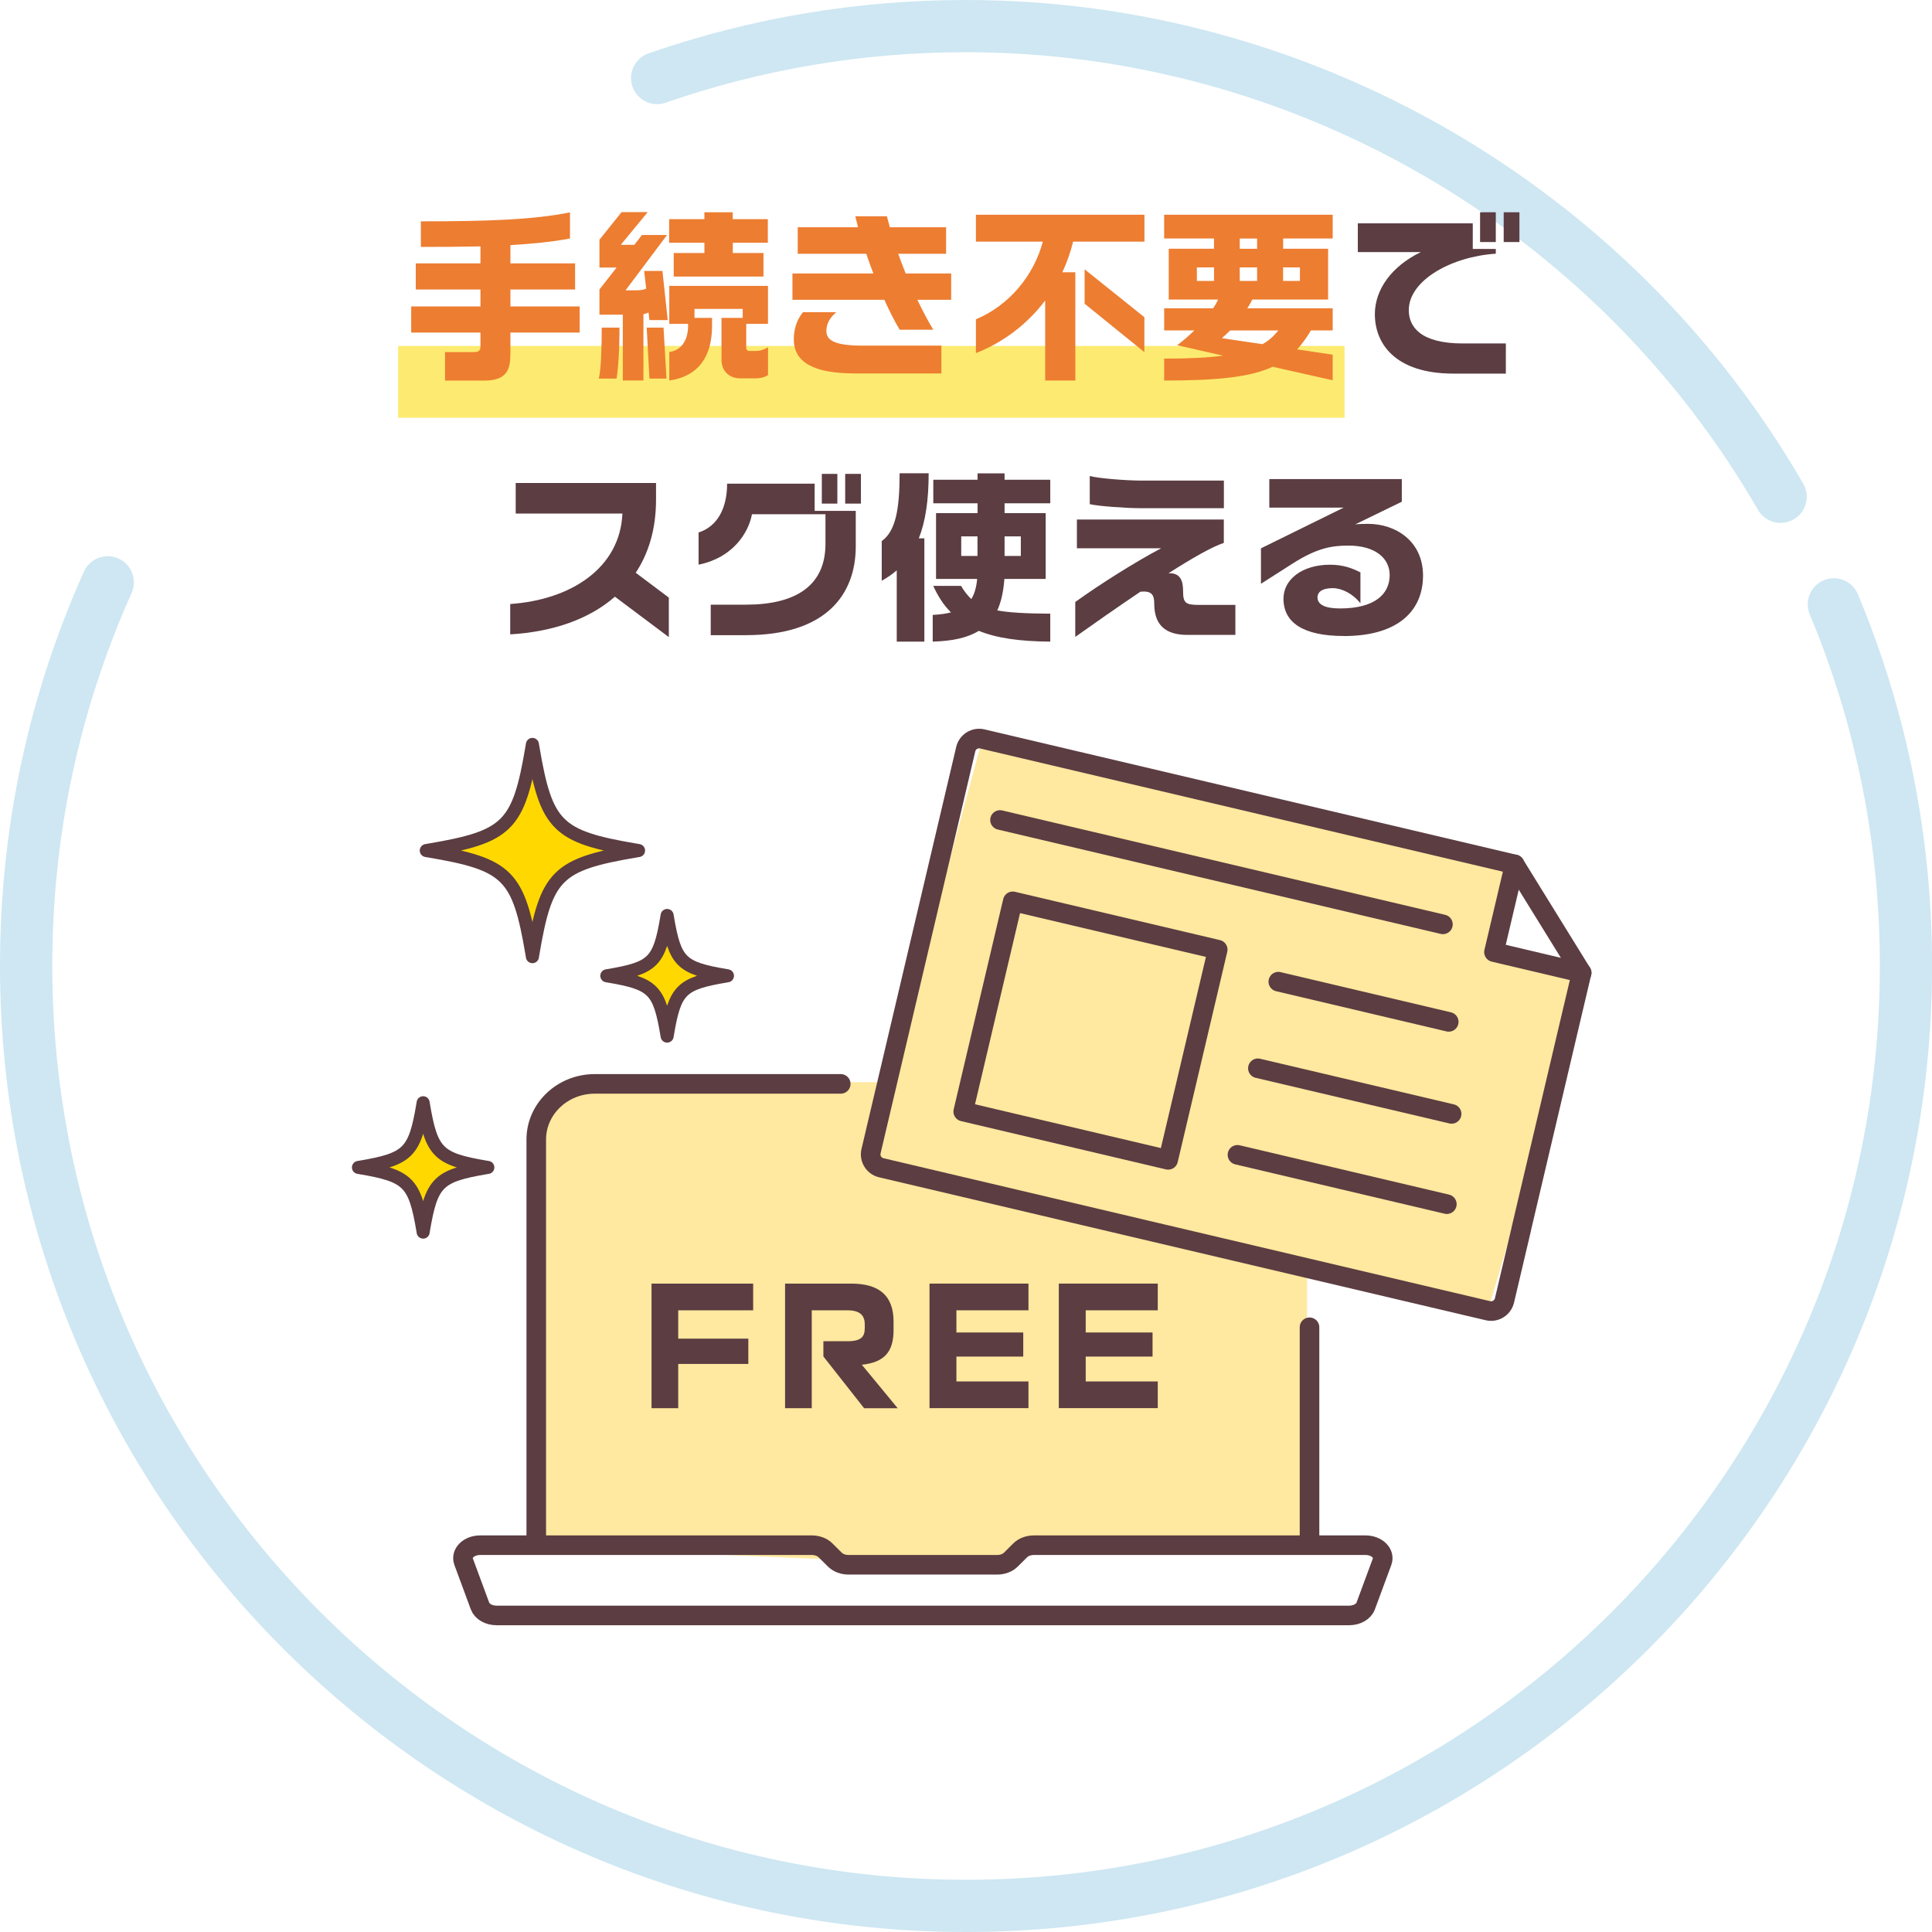
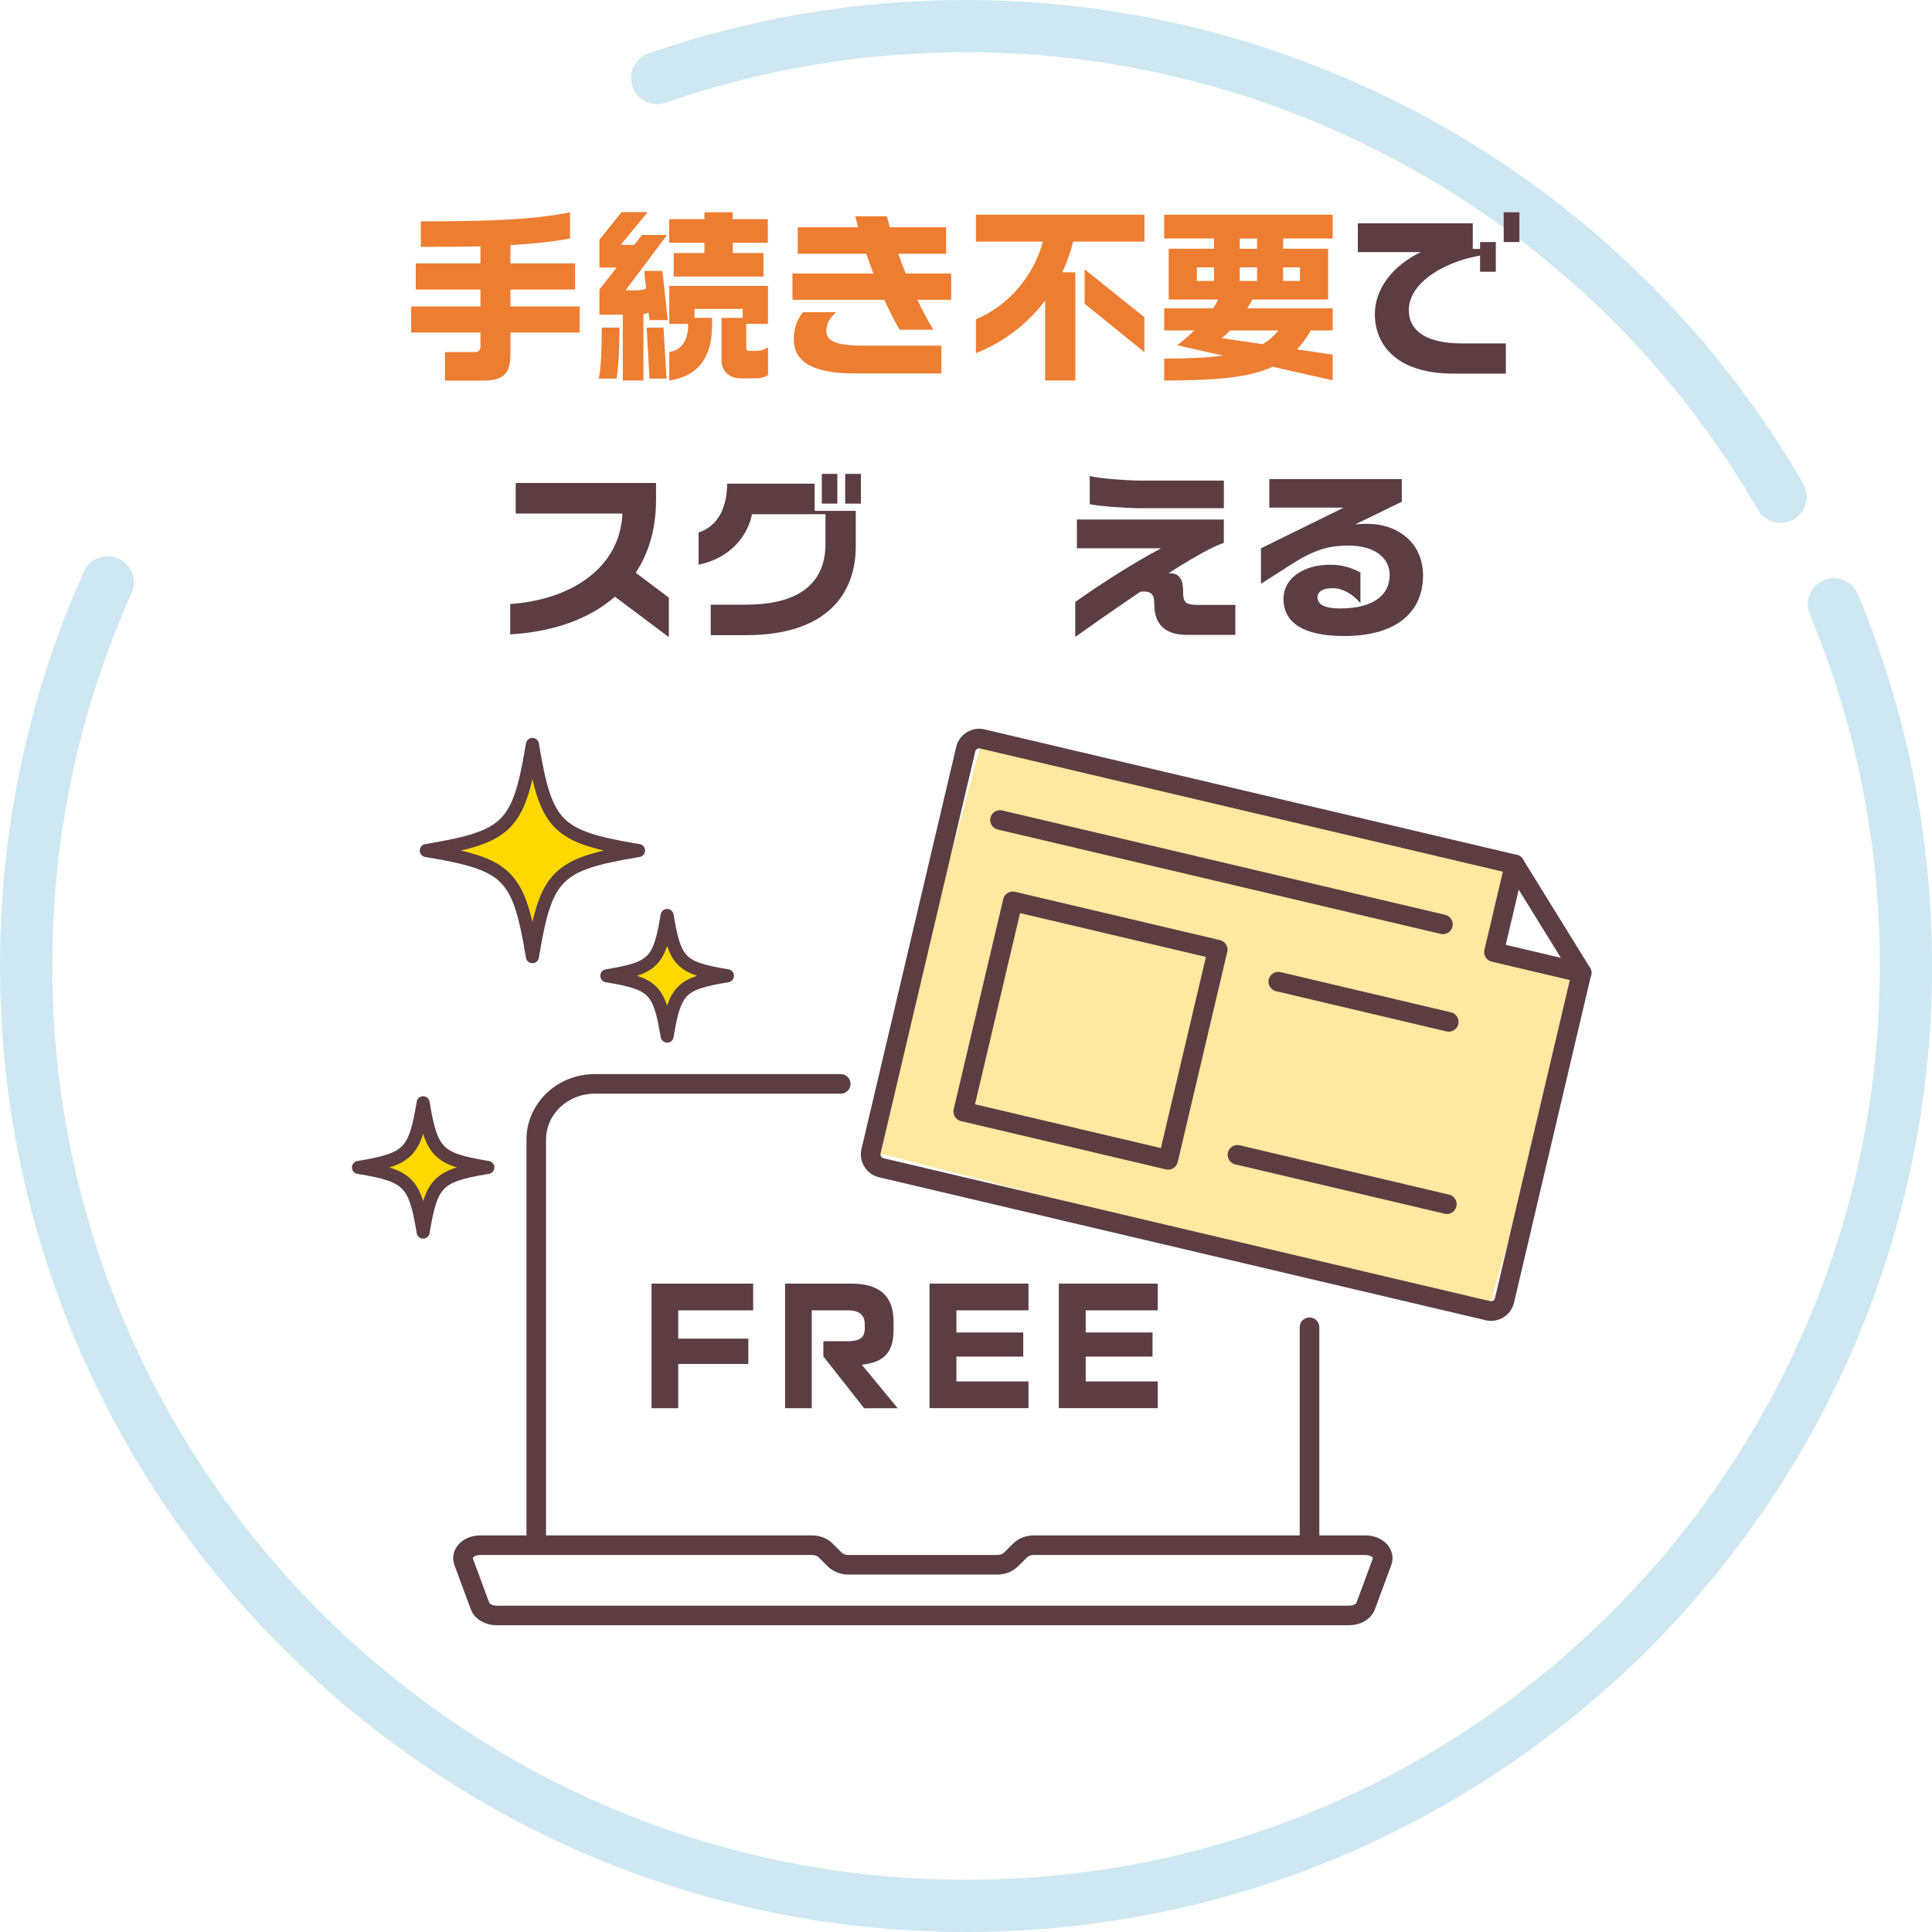
<svg xmlns="http://www.w3.org/2000/svg" id="_レイヤー_2" data-name="レイヤー 2" width="296" height="296" viewBox="0 0 296 296">
  <defs>
    <style>
      .cls-1 {
        fill: #ffe89f;
      }

      .cls-2 {
        fill: #5b3d42;
      }

      .cls-3 {
        fill: #5b3d42;
      }

      .cls-4 {
        fill: #cee7f2;
      }

      .cls-5 {
        fill: #ffd800;
        stroke-width: 2px;
      }

      .cls-5, .cls-6 {
        stroke: #5b3d42;
        stroke-linecap: round;
        stroke-linejoin: round;
      }

      .cls-7 {
        fill: #ed7d31;
      }

      .cls-8 {
        fill: #fceb70;
      }

      .cls-6 {
        fill: none;
        stroke-width: 3px;
      }
    </style>
  </defs>
  <g id="_レイヤー_1-2" data-name="レイヤー 1">
    <g>
      <g>
        <path class="cls-4" d="M148,296C66.39,296,0,229.61,0,148c0-21.04,4.32-41.36,12.85-60.41.9-2.02,3.27-2.92,5.29-2.02,2.02.9,2.92,3.27,2.02,5.29-8.06,18.01-12.15,37.24-12.15,57.14,0,77.2,62.8,140,140,140s140-62.8,140-140c0-18.67-3.61-36.79-10.74-53.87-.85-2.04.11-4.38,2.15-5.23,2.04-.85,4.38.11,5.23,2.15,7.54,18.06,11.36,37.22,11.36,56.95,0,81.61-66.39,148-148,148Z" />
        <path class="cls-4" d="M272.81,80.12c-1.38,0-2.73-.72-3.47-2C244.37,34.87,197.88,8,148,8c-15.77,0-31.25,2.6-46.01,7.73-2.08.73-4.37-.38-5.09-2.46-.73-2.09.38-4.37,2.46-5.09C114.97,2.75,131.33,0,148,0c52.73,0,101.88,28.4,128.27,74.11,1.1,1.91.45,4.36-1.46,5.46-.63.36-1.32.54-2,.54Z" />
      </g>
-       <rect class="cls-8" x="61" y="53" width="145" height="11" />
      <g>
        <path class="cls-7" d="M78.2,50.94v3.25c0,2.35-.48,4.12-4,4.12h-6.02v-4.37h4.48c.76,0,.95-.31.95-.92v-2.07h-10.61v-4h10.61v-2.6h-9.91v-4h9.91v-2.6c-2.72.06-5.74.08-9.13.08v-3.92c10.11,0,17.05-.22,22.85-1.37v4c-2.77.53-5.71.81-9.13,1.01v2.8h9.91v4h-9.91v2.6h10.61v4h-10.61Z" />
        <path class="cls-7" d="M94.46,58h-2.72c.36-1.48.45-4.82.45-7.81h2.72c0,3.56-.2,6.33-.45,7.81ZM99.5,49.06l-.14-1.18c-.22.11-.48.2-.78.25v10.16h-3.16v-10.08h-3.58v-3.86l2.63-3.36h-2.63v-4.26l3.39-4.23h4l-4.12,5.01h2.07l1.18-1.51h3.84l-6.36,8.48h1.68c.59,0,1.04-.08,1.48-.25l-.31-2.72h2.8l.81,7.53h-2.8ZM99.5,58l-.42-7.81h2.58l.45,7.81h-2.6ZM112.27,37.19v1.57h4.7v3.61h-13.75v-3.61h4.7v-1.57h-5.4v-3.61h5.4v-1.06h4.34v1.06h5.38v3.61h-5.38ZM115.77,57.97h-2.35c-1.74,0-2.88-1.18-2.88-2.8v-6.47h3.25v-1.37h-7.39v1.37h2.69v1.23c0,4.62-1.99,7.7-6.55,8.37v-4.37c1.88-.25,2.88-1.85,2.88-4v-.31h-2.88v-5.82h15.12v5.82h-3.33v3.67c0,.31.2.48.45.48h1.04c.62,0,1.18-.17,1.85-.56v4.26c-.56.36-1.26.5-1.88.5Z" />
        <path class="cls-7" d="M140.55,45.93c.78,1.65,1.6,3.19,2.44,4.59h-5.15c-.84-1.4-1.62-2.97-2.35-4.59h-14.08v-4.03h12.4c-.39-1.01-.76-2.04-1.09-3.02h-10.5v-4.06h9.24c-.14-.59-.28-1.15-.42-1.68h4.84c.14.53.28,1.09.45,1.68h8.62v4.06h-7.34c.36,1.01.76,2.02,1.15,3.02h6.97v4.03h-5.18ZM130.92,57.21c-6.16,0-9.3-1.65-9.3-5.21,0-1.32.31-2.83,1.4-4.17h5.1c-1.06.92-1.51,1.85-1.51,2.86,0,1.37,1.06,2.27,5.66,2.27h11.96v4.26h-13.3Z" />
        <path class="cls-7" d="M164.41,37.02c-.39,1.62-.95,3.19-1.65,4.7h1.99v16.58h-4.62v-12.26c-2.69,3.56-6.33,6.38-10.61,8.06v-5.18c5.1-2.13,8.88-6.72,10.25-11.9h-10.25v-4.12h25.82v4.12h-10.92ZM166.17,46.52v-5.26l9.16,7.34v5.35l-9.16-7.42Z" />
        <path class="cls-7" d="M194.96,56.2c-3.47,1.6-8.48,2.1-16.6,2.1v-3.36c3.81,0,6.72-.14,9.02-.45l-7.03-1.6c.84-.62,1.79-1.43,2.63-2.27h-4.62v-3.39h7.5c.34-.48.59-.95.76-1.34h-7.56v-7.78h6.94v-1.57h-7.64v-3.64h25.82v3.64h-7.59v1.57h6.89v7.78h-11.62c-.22.48-.48.92-.76,1.34h13.08v3.39h-3.33c-.67,1.12-1.34,2.07-2.13,2.91l5.46.81v3.92l-9.21-2.07ZM186,40.97h-2.63v2.07h2.63v-2.07ZM188.46,50.63c-.42.42-.84.81-1.26,1.18l6.22.92c1.04-.56,1.76-1.29,2.44-2.1h-7.39ZM192.6,36.55h-2.66v1.57h2.66v-1.57ZM192.6,40.97h-2.66v2.07h2.66v-2.07ZM199.16,40.97h-2.58v2.07h2.58v-2.07Z" />
-         <path class="cls-2" d="M222.68,57.24c-9.04,0-12.04-4.7-12.04-9.1,0-3.78,2.58-7.36,7.05-9.52h-9.66v-4.4h17.61v3.92h3.53v.73c-6.69.42-13.33,4.03-13.33,8.65,0,2.52,1.76,5.1,8.26,5.1h6.61v4.62h-8.04ZM226.76,37.08v-4.56h2.41v4.56h-2.41ZM230.38,37.08v-4.56h2.41v4.56h-2.41Z" />
+         <path class="cls-2" d="M222.68,57.24c-9.04,0-12.04-4.7-12.04-9.1,0-3.78,2.58-7.36,7.05-9.52h-9.66v-4.4h17.61v3.92h3.53v.73c-6.69.42-13.33,4.03-13.33,8.65,0,2.52,1.76,5.1,8.26,5.1h6.61v4.62h-8.04ZM226.76,37.08h2.41v4.56h-2.41ZM230.38,37.08v-4.56h2.41v4.56h-2.41Z" />
        <path class="cls-2" d="M94.21,91.42c-3.92,3.42-9.44,5.38-16.04,5.77v-4.65c9.32-.64,16.83-5.52,17.19-13.86h-16.35v-4.68h21.5v2.58c0,4.37-1.09,8.12-3.11,11.17l5.07,3.81v6.05l-8.26-6.19Z" />
        <path class="cls-2" d="M114.32,97.32h-5.43v-4.68h5.4c7.56,0,12.18-2.86,12.18-9.32v-4.54h-11.26c-.53,2.88-2.97,6.69-8.18,7.73v-4.93c2.83-.9,4.37-3.64,4.37-7.48h13.41v4.17h6.3v5.43c0,7.42-4.59,13.61-16.8,13.61ZM125.91,77.16v-4.56h2.38v4.56h-2.38ZM129.49,77.16v-4.56h2.41v4.56h-2.41Z" />
-         <path class="cls-2" d="M140.78,82.48h.84v15.82h-4.23v-10.92c-.7.62-1.46,1.12-2.3,1.6v-6.08c2.1-1.51,2.74-4.76,2.74-10.39h4.45c0,4.12-.48,7.36-1.51,9.97ZM149.96,96.65c-1.71,1.06-4.03,1.57-7.06,1.65v-4.09c1.06-.06,1.99-.17,2.8-.39-1.12-1.09-1.99-2.46-2.72-4.06h4.26c.48.81.98,1.46,1.57,2.02.5-.78.78-1.82.9-3.08h-6.3v-10.08h6.36v-1.51h-6.78v-3.61h6.78v-.98h4.14v.98h7v3.61h-7v1.51h6.3v10.08h-6.33c-.14,1.9-.48,3.5-1.09,4.82,1.85.34,4.42.48,8.12.5v4.28c-4.68-.03-8.2-.53-10.95-1.65ZM149.76,82.18h-2.49v3h2.49v-3ZM156.4,82.18h-2.49v3h2.49v-3Z" />
        <path class="cls-2" d="M181.88,97.27c-3.14,0-5.04-1.37-5.04-4.76,0-1.34-.34-2.04-2.13-1.85-3.61,2.44-7.25,4.98-9.97,6.92v-5.35c3.78-2.72,9.18-6.13,13.16-8.23h-12.91v-4.4h22.51v3.58c-1.76.56-4.93,2.38-8.48,4.65,1.79-.08,2.24,1.09,2.24,2.72,0,1.79.34,2.13,2.41,2.13h5.6v4.59h-7.39ZM174.8,77.86c-2.27,0-6.58-.31-7.84-.62v-4.31c1.29.36,5.6.7,7.87.7h12.68v4.23h-12.71Z" />
        <path class="cls-2" d="M205.88,97.44c-6.19,0-9.24-2.04-9.24-5.71,0-3,2.91-5.21,7.14-5.21,1.99,0,3.39.53,4.65,1.18v4.73c-1.2-1.51-2.88-2.32-4.23-2.32-1.82,0-2.35.73-2.35,1.4,0,1.09,1.09,1.71,3.44,1.71,5.32,0,7.62-2.18,7.62-5.12,0-2.58-2.21-4.51-6.33-4.51-2.41,0-4.73.31-8.57,2.77l-4.82,3.08v-5.43l12.68-6.24h-11.4v-4.37h20.3v3.47l-7.14,3.47c.45-.06,1.51-.08,1.96-.08,4.26,0,8.43,2.66,8.43,7.92s-3.64,9.27-12.15,9.27Z" />
      </g>
      <g>
-         <path class="cls-1" d="M200.25,237.05v-67.45c0-2.1-1.7-3.8-3.8-3.8h-109.25c-2.1,0-3.8,1.7-3.8,3.8v67.45l44.52,1.9,2.1.79h22.76l5.62-3,41.86.31Z" />
        <polygon class="cls-1" points="227.96 200.82 133.45 176.37 150.51 113.21 231.6 132.55 228.75 146.8 243 149.65 227.96 200.82" />
        <g>
          <path class="cls-6" d="M128.81,166.06h-37.68c-4.96,0-8.97,3.82-8.97,8.53v62.04" />
          <line class="cls-6" x1="200.63" y1="236.63" x2="200.63" y2="203.35" />
          <path class="cls-6" d="M76.08,247.5h130.63c1.18,0,2.22-.59,2.53-1.45l2.51-6.79c.47-1.26-.79-2.52-2.53-2.52h-50.82c-.82,0-1.6.29-2.1.79l-1.43,1.42c-.5.5-1.27.79-2.1.79h-22.76c-.82,0-1.6-.29-2.1-.79l-1.43-1.42c-.5-.5-1.27-.79-2.1-.79h-50.82c-1.74,0-3,1.25-2.53,2.52l2.51,6.79c.32.86,1.35,1.45,2.53,1.45Z" />
          <g>
            <path class="cls-6" d="M233.08,188.29l-2.58,10.95c-.27,1.14-1.41,1.84-2.54,1.57l-92.94-21.9c-1.14-.27-1.84-1.41-1.57-2.54l14.51-61.59c.27-1.14,1.41-1.84,2.54-1.57l81.55,19.22,10.27,16.61-1.91,8.09-7.34,31.16Z" />
            <polyline class="cls-6" points="232.06 132.43 228.89 145.87 242.33 149.04" />
            <line class="cls-6" x1="221.07" y1="141.62" x2="153.21" y2="125.63" />
            <g>
              <line class="cls-6" x1="195.85" y1="150.4" x2="221.96" y2="156.56" />
-               <line class="cls-6" x1="192.72" y1="163.67" x2="222.4" y2="170.66" />
              <line class="cls-6" x1="189.59" y1="176.93" x2="221.67" y2="184.49" />
            </g>
          </g>
          <path class="cls-5" d="M81.57,146.57l-.07-.42c-2.05-12.1-3.67-13.72-15.77-15.77l-.42-.07.42-.07c12.1-2.05,13.72-3.67,15.77-15.77l.07-.42.07.42c2.05,12.1,3.67,13.72,15.77,15.77l.42.07-.42.07c-12.1,2.05-13.72,3.67-15.77,15.77l-.07.42Z" />
          <path class="cls-5" d="M102.21,158.74l-.04-.24c-1.16-6.87-2.08-7.8-8.96-8.96l-.24-.04.24-.04c6.87-1.16,7.8-2.08,8.96-8.96l.04-.24.04.24c1.16,6.87,2.08,7.8,8.96,8.96l.24.04-.24.04c-6.87,1.16-7.8,2.08-8.96,8.96l-.04.24Z" />
          <path class="cls-5" d="M64.83,188.77l-.04-.26c-1.25-7.38-2.24-8.36-9.61-9.61l-.26-.04.26-.04c7.38-1.25,8.36-2.24,9.61-9.61l.04-.26.04.26c1.25,7.38,2.24,8.36,9.61,9.61l.26.04-.26.04c-7.38,1.25-8.36,2.24-9.61,9.61l-.04.26Z" />
          <rect class="cls-6" x="150.94" y="141.35" width="32.26" height="33.09" transform="translate(40.67 -34.11) rotate(13.26)" />
          <g>
            <path class="cls-3" d="M103.91,200.76v4.33h10.74v3.88h-10.74v6.78h-4.09v-19.09h15.57v4.09h-11.47Z" />
            <path class="cls-3" d="M132.39,215.75l-6.24-7.93v-2.33h3.67c2.12,0,2.67-.69,2.67-2v-.57c0-1.4-.74-2.17-2.67-2.17h-5.45v15h-4.09v-19.09h10.12c4.33,0,6.5,1.86,6.5,5.83v1.29c0,3.33-1.4,4.95-4.86,5.31l5.5,6.67h-5.14Z" />
            <path class="cls-3" d="M142.41,215.75v-19.09h15.16v4.09h-11.04v3.4h10.24v3.69h-10.24v3.81h11.04v4.09h-15.16Z" />
            <path class="cls-3" d="M162.22,215.75v-19.09h15.16v4.09h-11.04v3.4h10.24v3.69h-10.24v3.81h11.04v4.09h-15.16Z" />
          </g>
        </g>
      </g>
    </g>
  </g>
</svg>